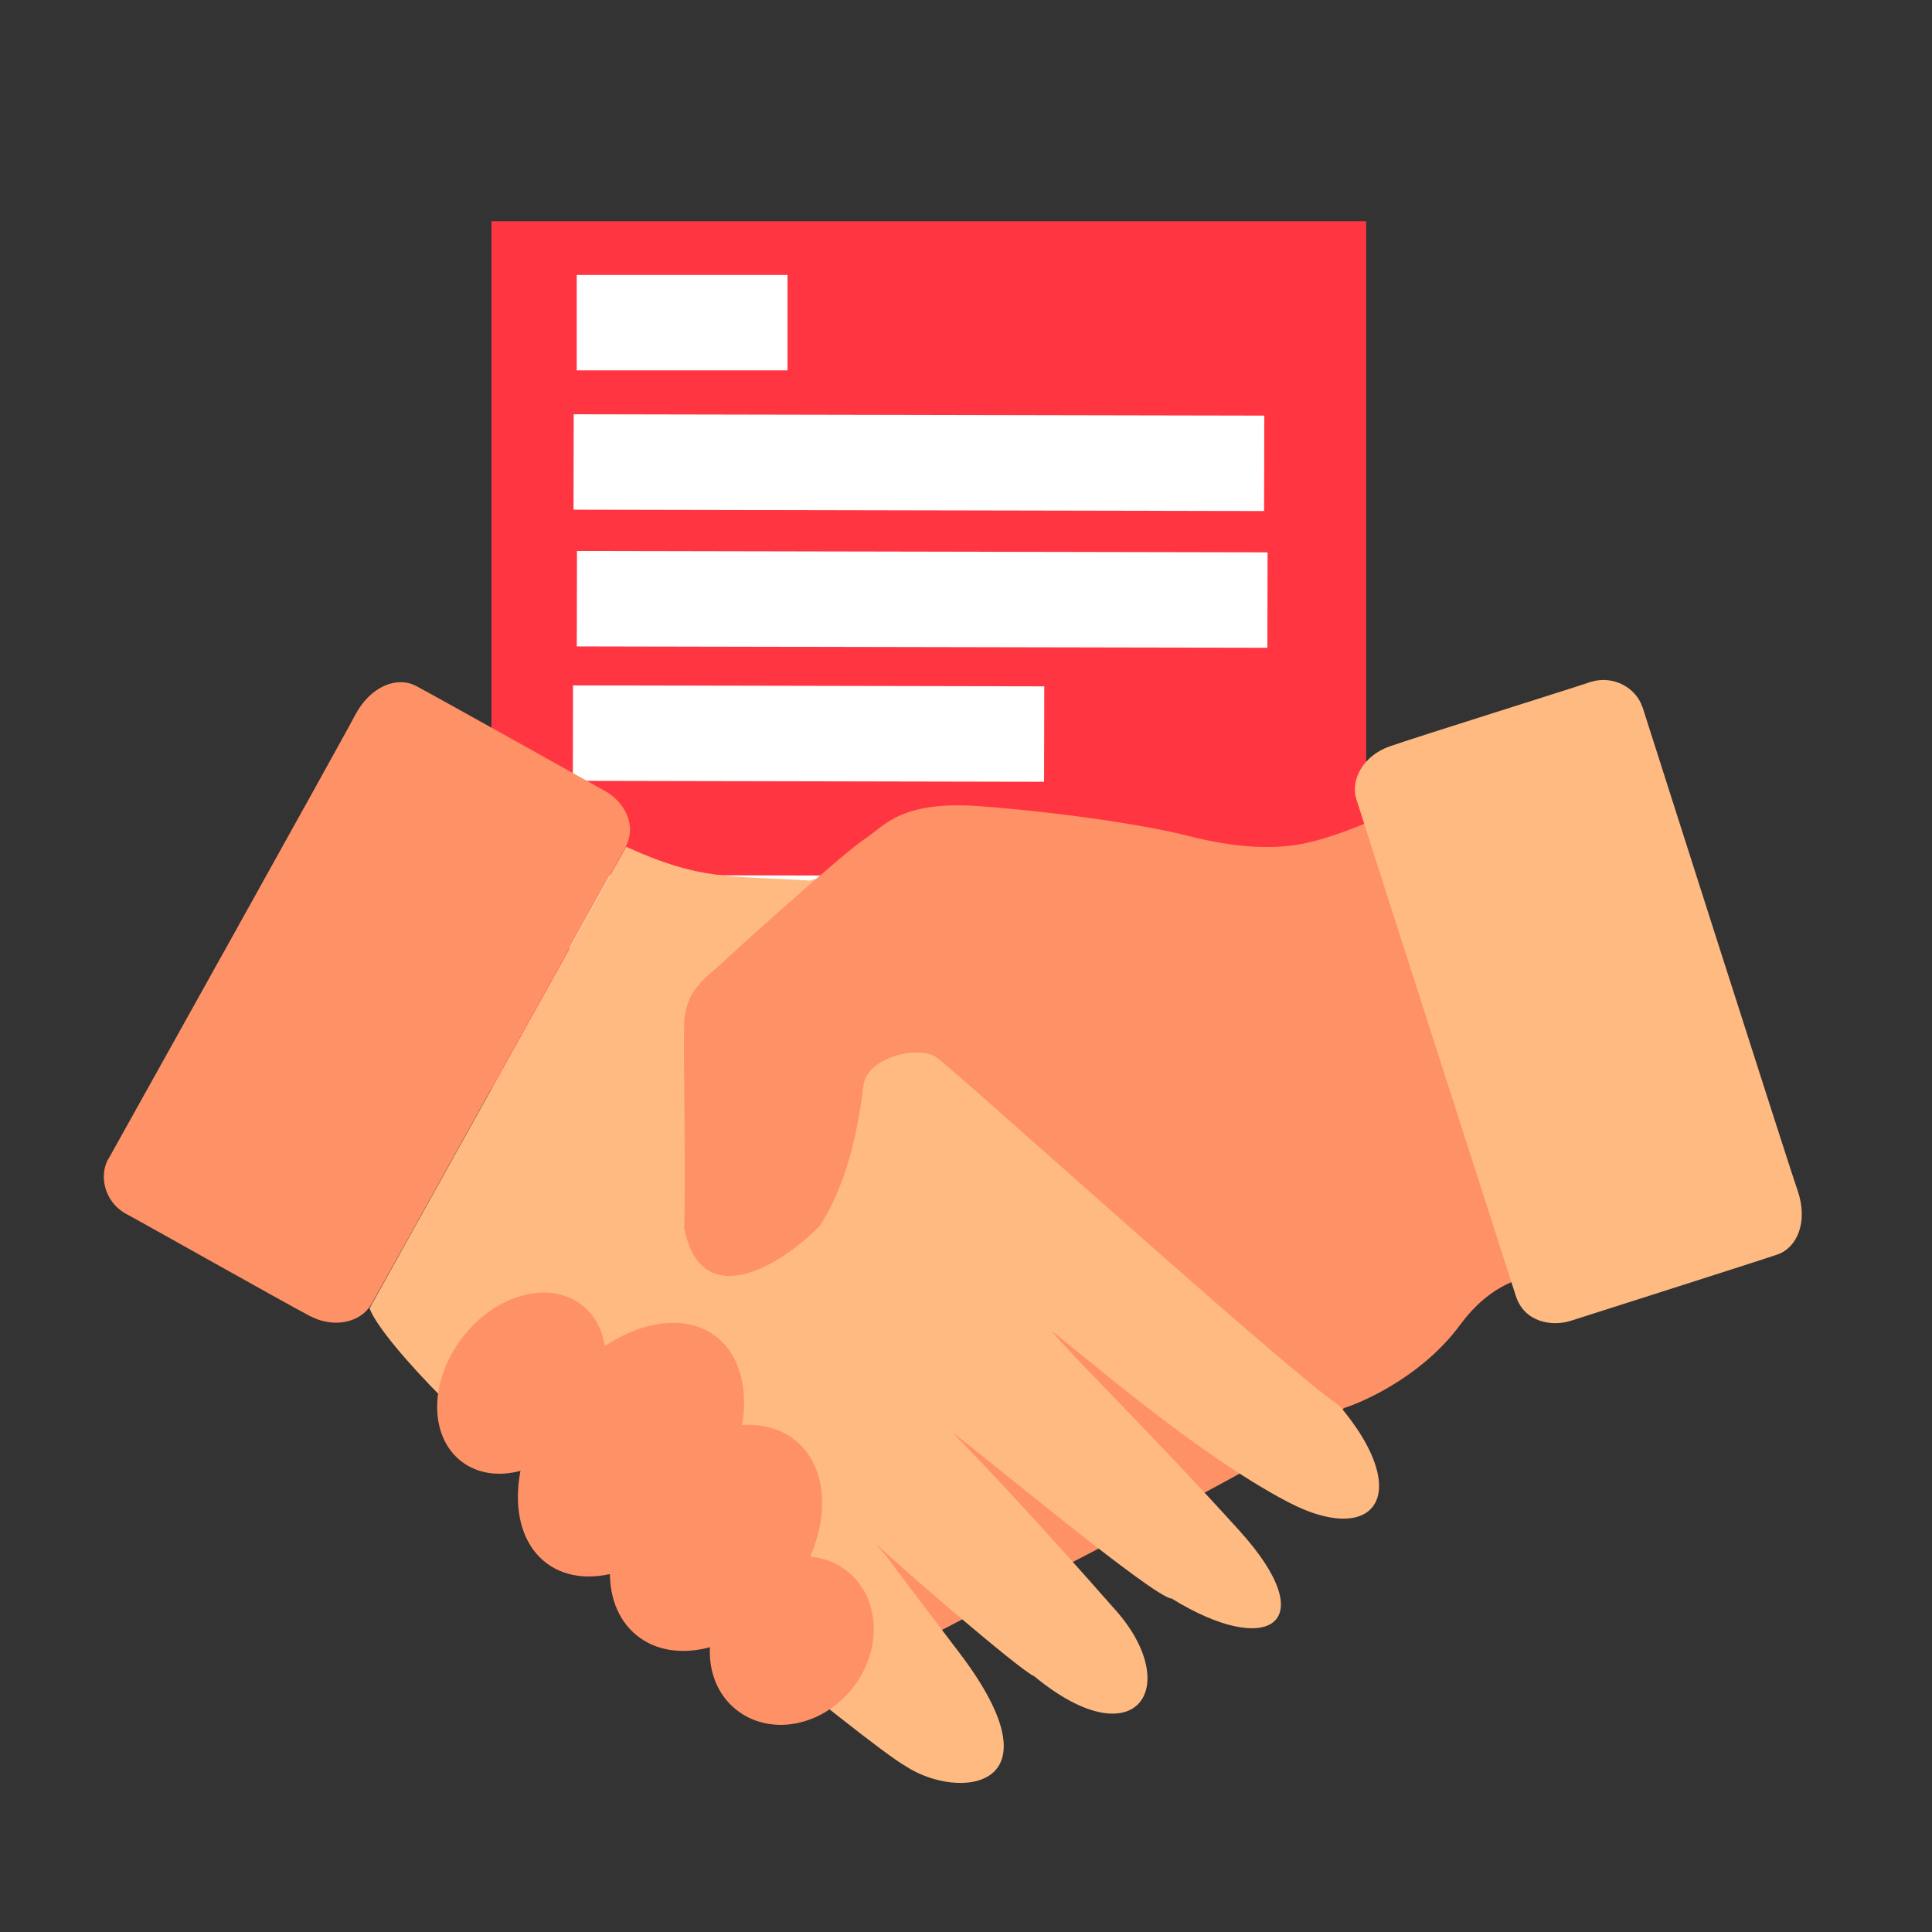
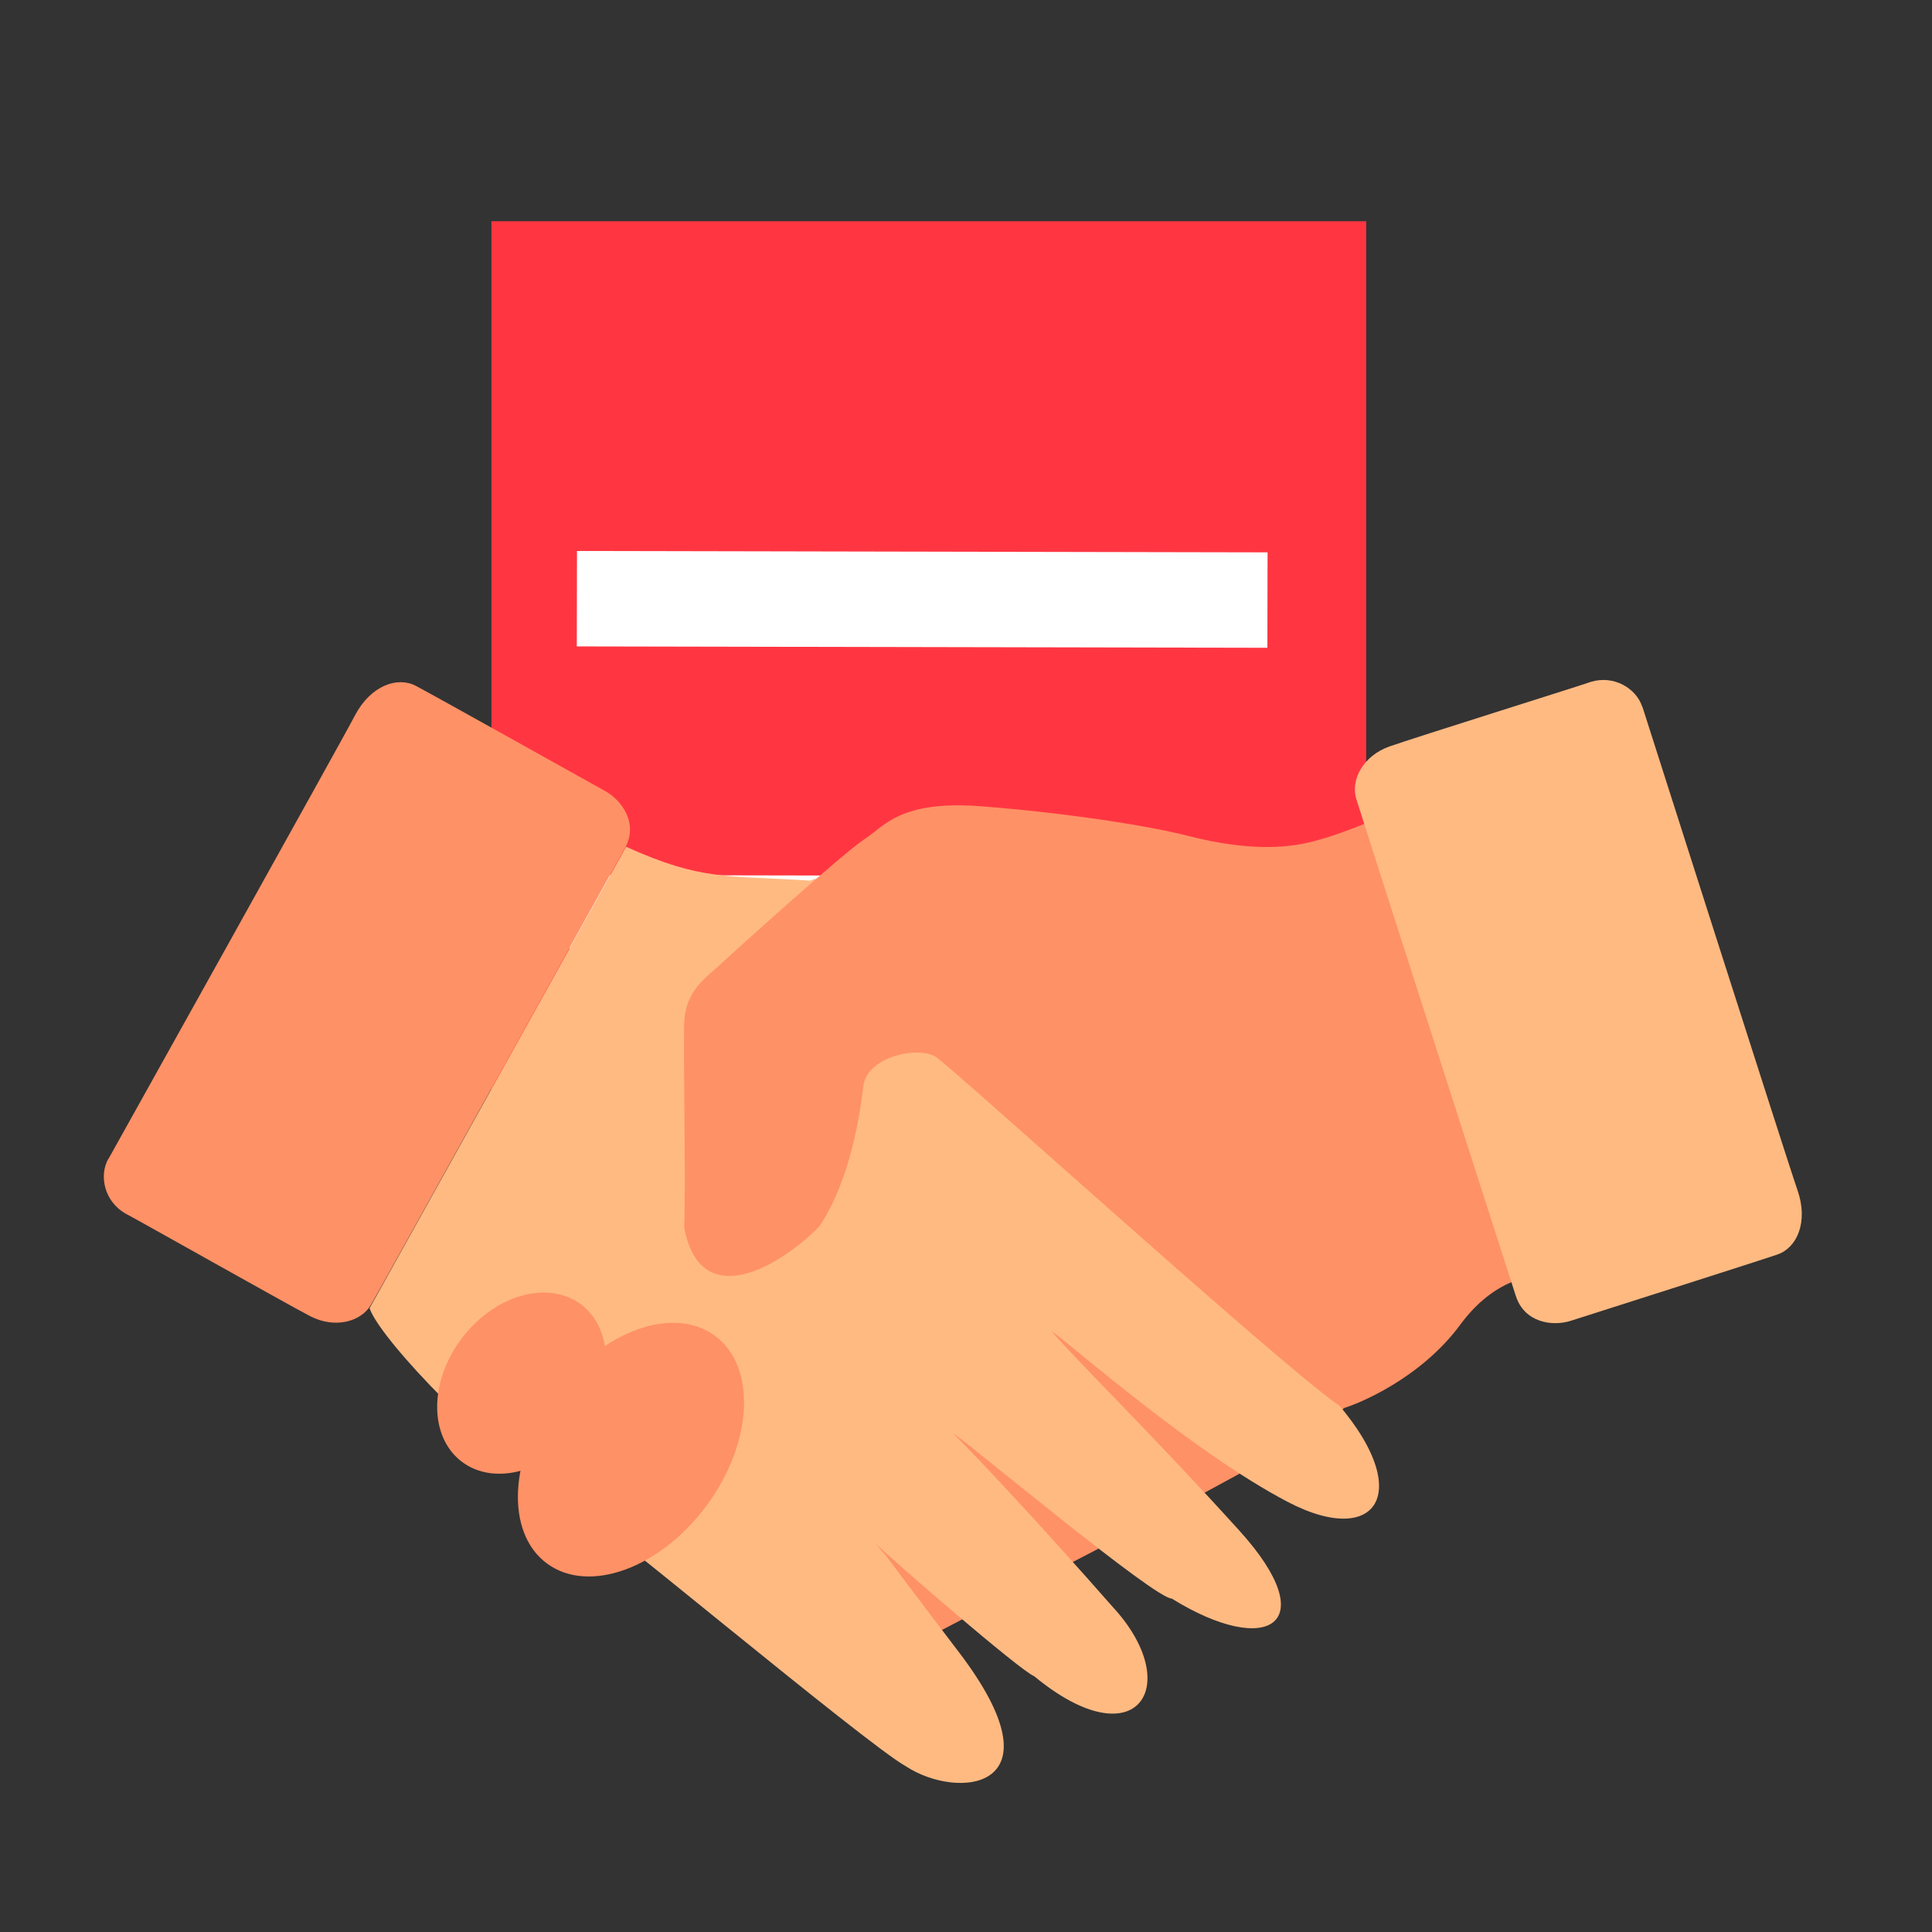
<svg xmlns="http://www.w3.org/2000/svg" id="Unsere_Entscheidung" data-name="Unsere Entscheidung" viewBox="0 0 141.73 141.73">
  <rect x="0" y="0" width="141.73" height="141.73" fill="#333333" stroke="none" />
  <defs>
    <style>
      .cls-1 {
        fill: #ffba82;
      }

      .cls-2 {
        fill: #ff3642;
      }

      .cls-3 {
        fill: #ff9166;
      }

      .cls-4 {
        fill: none;
        stroke: #fff;
        stroke-miterlimit: 10;
        stroke-width: 7px;
      }
    </style>
  </defs>
  <rect class="cls-2" x="36.05" y="16.23" width="64.17" height="82.56" />
  <line class="cls-4" x1="40.36" y1="77.25" x2="82.67" y2="77.33" />
-   <line class="cls-4" x1="42.31" y1="23.67" x2="57.77" y2="23.67" />
-   <line class="cls-4" x1="42.08" y1="33.89" x2="92.74" y2="33.99" />
-   <line class="cls-4" x1="42.03" y1="53.78" x2="76.6" y2="53.85" />
  <line class="cls-4" x1="42.32" y1="43.92" x2="92.98" y2="44.02" />
  <line class="cls-4" x1="41.78" y1="67.69" x2="92.44" y2="67.79" />
  <g>
    <path class="cls-3" d="M60.44,124.21c10.77-6.04,34.99-17.73,38.18-20.94,3.18-3.22-17.04-21.08-17.04-21.08l-22.19,22.45,1.05,19.57Z" />
    <path class="cls-1" d="M27.1,95.99l18.83-33.87c5.59,2.52,7.34,2.08,13.5,2.48,3.26-1.43,6.83,7.53,6.83,7.53,0,0,28.32,28.19,30.6,29.46,7.31,7.4,4.51,12.21-2.41,8.58-6.92-3.63-15.63-11.33-17.33-12.54,1.86,2.19,7.66,7.86,13.83,14.69,6.17,6.83,2.06,9.32-4.99,4.95-1.26,0-14.4-10.99-16.06-12.15,2.16,2.16,6.96,7.33,11.69,12.72,5.38,5.78,1.84,11.38-5.73,5.12-1-.38-10.44-8.55-11.66-9.76,1.97,2.36-1.55-2.1,6.15,8.01,7.7,10.11-.04,10.9-3.9,8.36-2.97-1.65-23.58-18.98-25.65-20.13-4.56-2.53-12.78-10.99-13.68-13.44Z" />
    <path class="cls-3" d="M7.96,85.01s17.47-31.31,18.08-32.53c1.16-2.2,3.12-2.87,4.46-2.17s13.05,7.26,13.91,7.73c1.22,.68,2.44,2.38,1.43,4.19-1.01,1.81-18,32.44-18.62,33.48-.75,1.28-2.68,1.77-4.47,.84s-12.34-6.89-13.57-7.54c-1.51-.88-1.94-2.74-1.23-4.01Z" />
    <path class="cls-3" d="M50.19,90.14c.13-3.48-.07-12.61,0-15.04,.07-2.43,1.58-3.35,2.63-4.33,1.05-.98,9.06-8.21,10.57-9.19s2.63-2.89,8.6-2.43c5.97,.46,12.08,1.38,15.17,2.17,3.09,.79,5.91,1.05,8.34,.59s5.58-1.9,5.58-1.9c0,0,11.75,33.48,12.02,33.55s-3.02-.39-5.97,3.61c-2.95,4.01-7.58,5.84-8.5,6.11s-28.66-24.88-29.97-25.74c-1.31-.85-5.06,0-5.32,2.1-.26,2.1-.92,6.83-3.22,10.31-2.82,2.89-8.67,6.43-9.91,.2Z" />
    <path class="cls-1" d="M120.49,51.86s10.9,34.16,11.37,35.44c.82,2.35-.04,4.24-1.47,4.73s-14.22,4.56-15.15,4.86c-1.33,.43-3.4,.16-4.04-1.82-.63-1.97-11.36-35.31-11.71-36.48-.42-1.42,.54-3.16,2.44-3.83s13.47-4.29,14.78-4.74c1.67-.51,3.32,.46,3.77,1.84Z" />
    <ellipse class="cls-3" cx="38.26" cy="101.46" rx="7.24" ry="5.48" transform="translate(-65.57 70.2) rotate(-52.58)" />
    <ellipse class="cls-3" cx="46.29" cy="106.34" rx="10.38" ry="6.9" transform="translate(-66.76 80.44) rotate(-53.57)" />
-     <ellipse class="cls-3" cx="52.53" cy="112.83" rx="9.22" ry="6.66" transform="translate(-68.09 82.13) rotate(-50.76)" />
-     <ellipse class="cls-3" cx="58.09" cy="120.35" rx="6.51" ry="5.66" transform="translate(-71.87 89.21) rotate(-50.76)" />
  </g>
</svg>